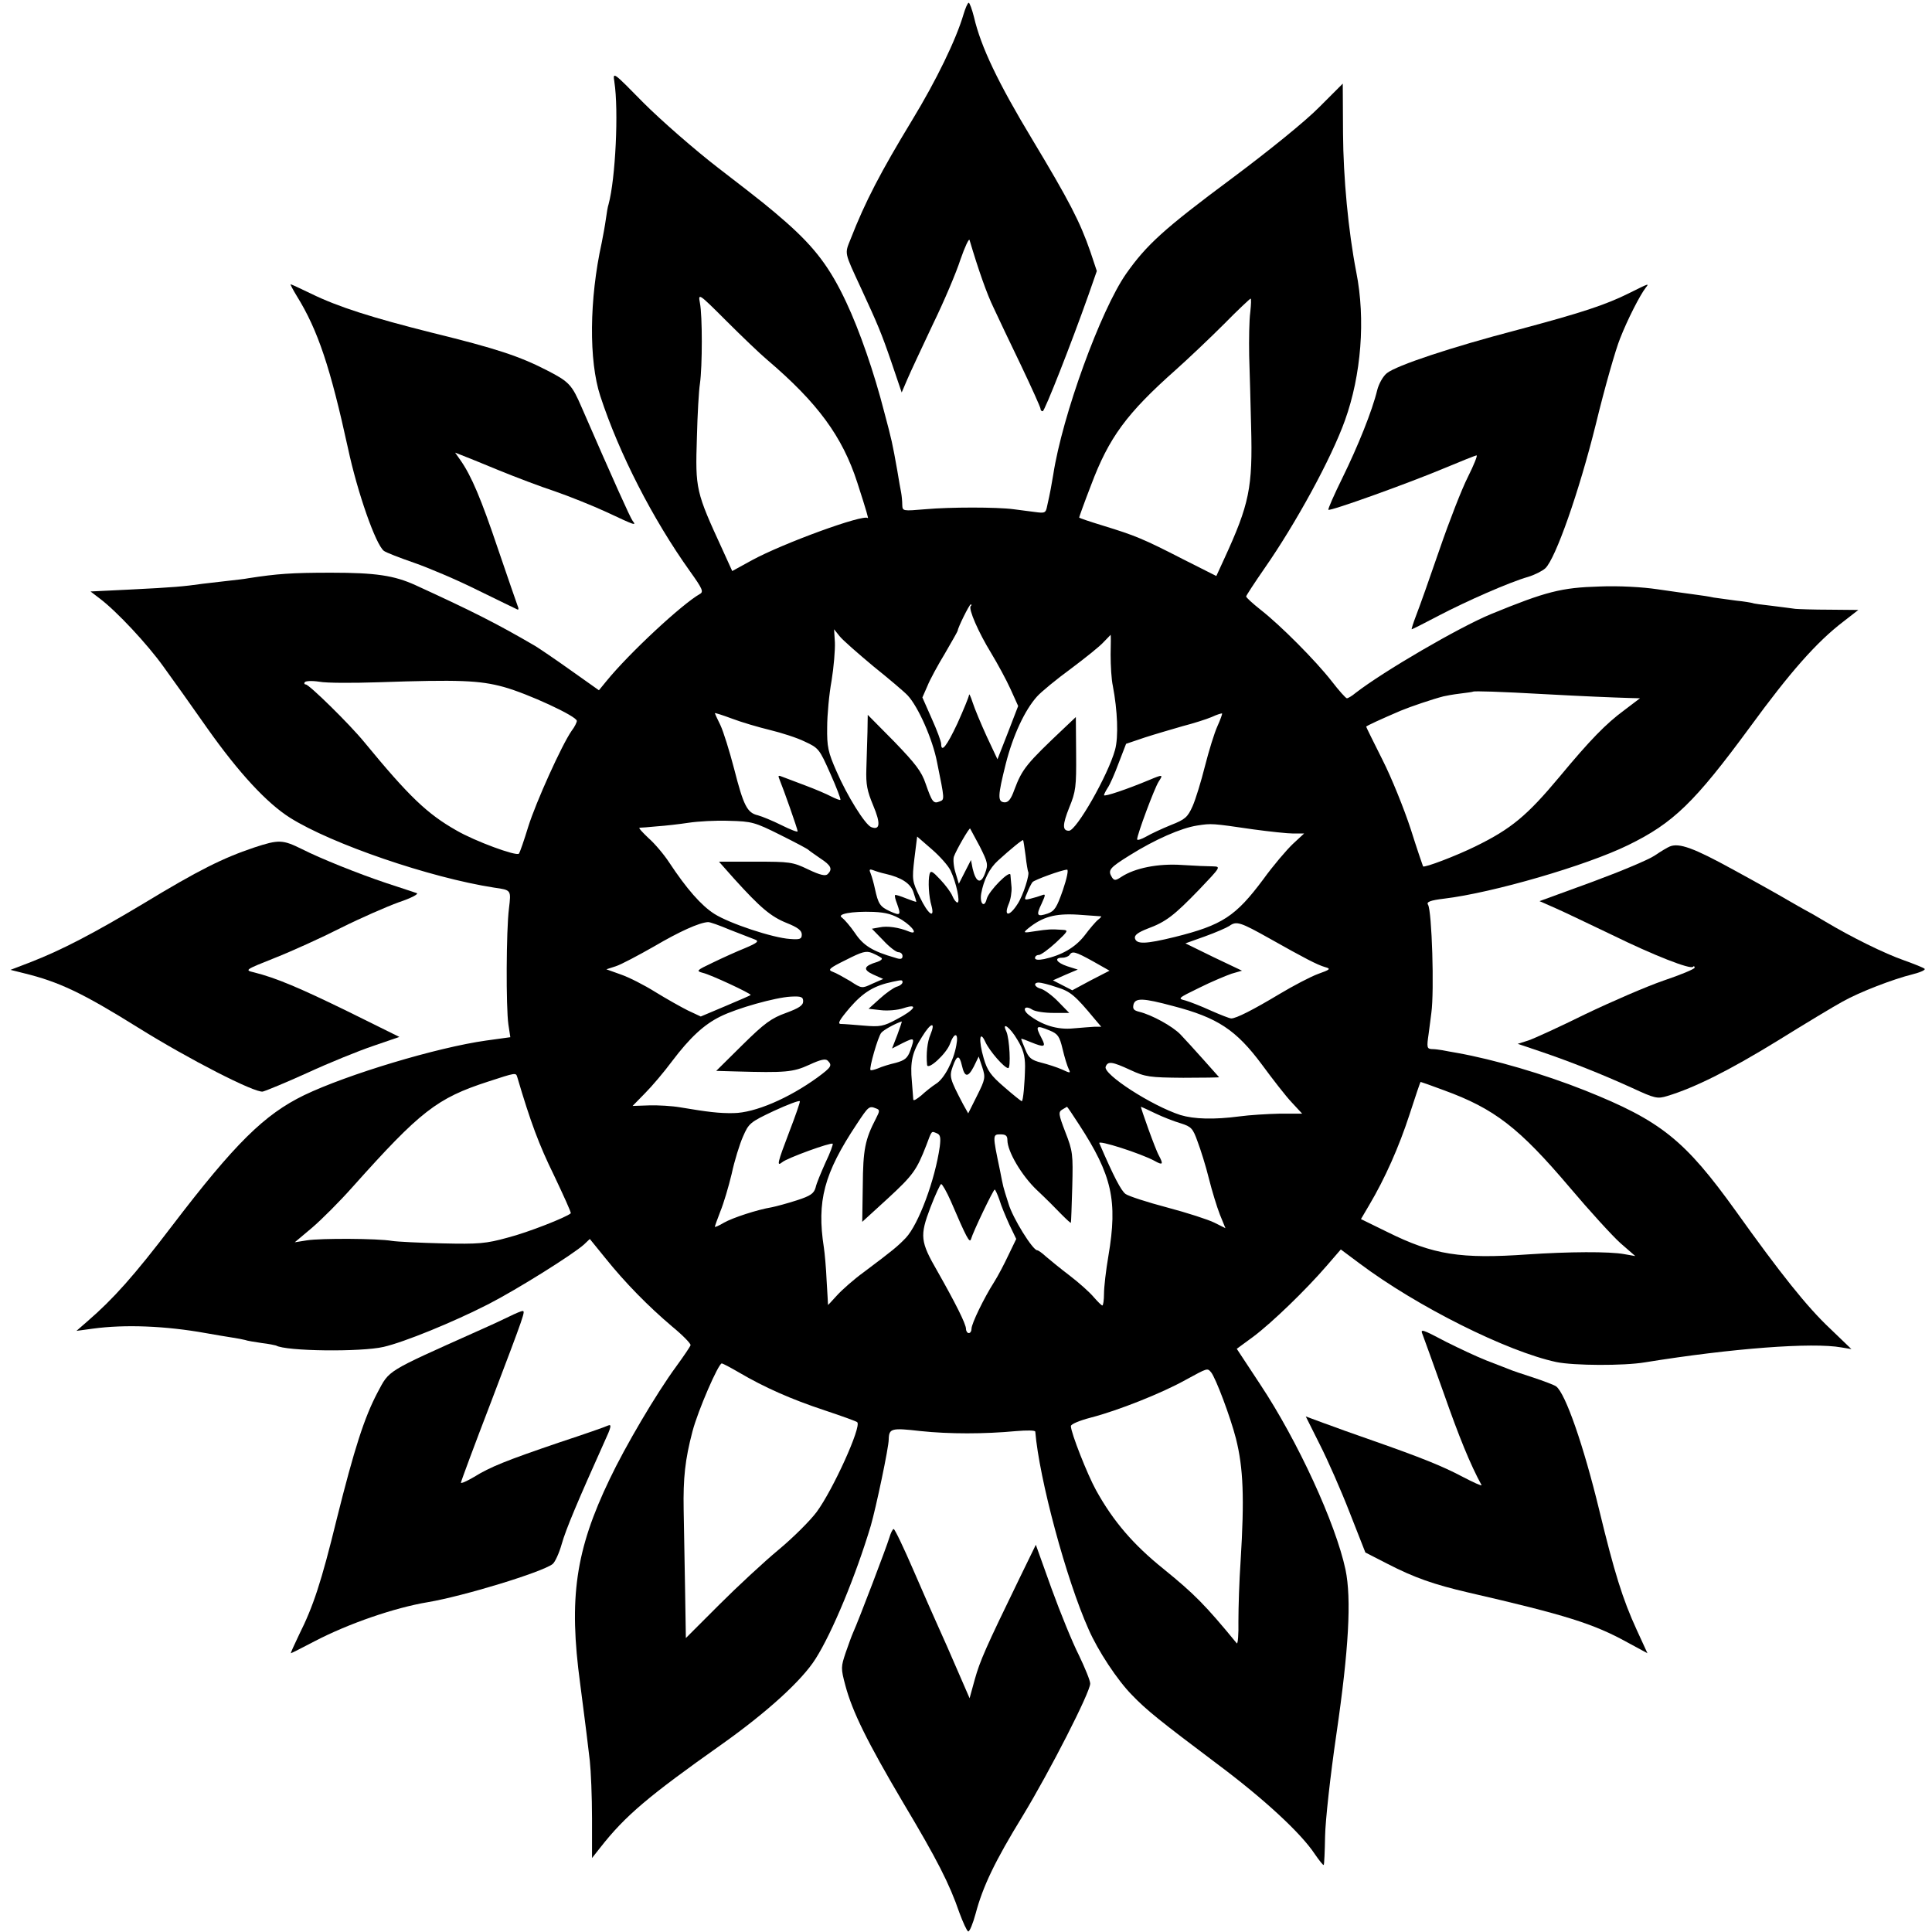
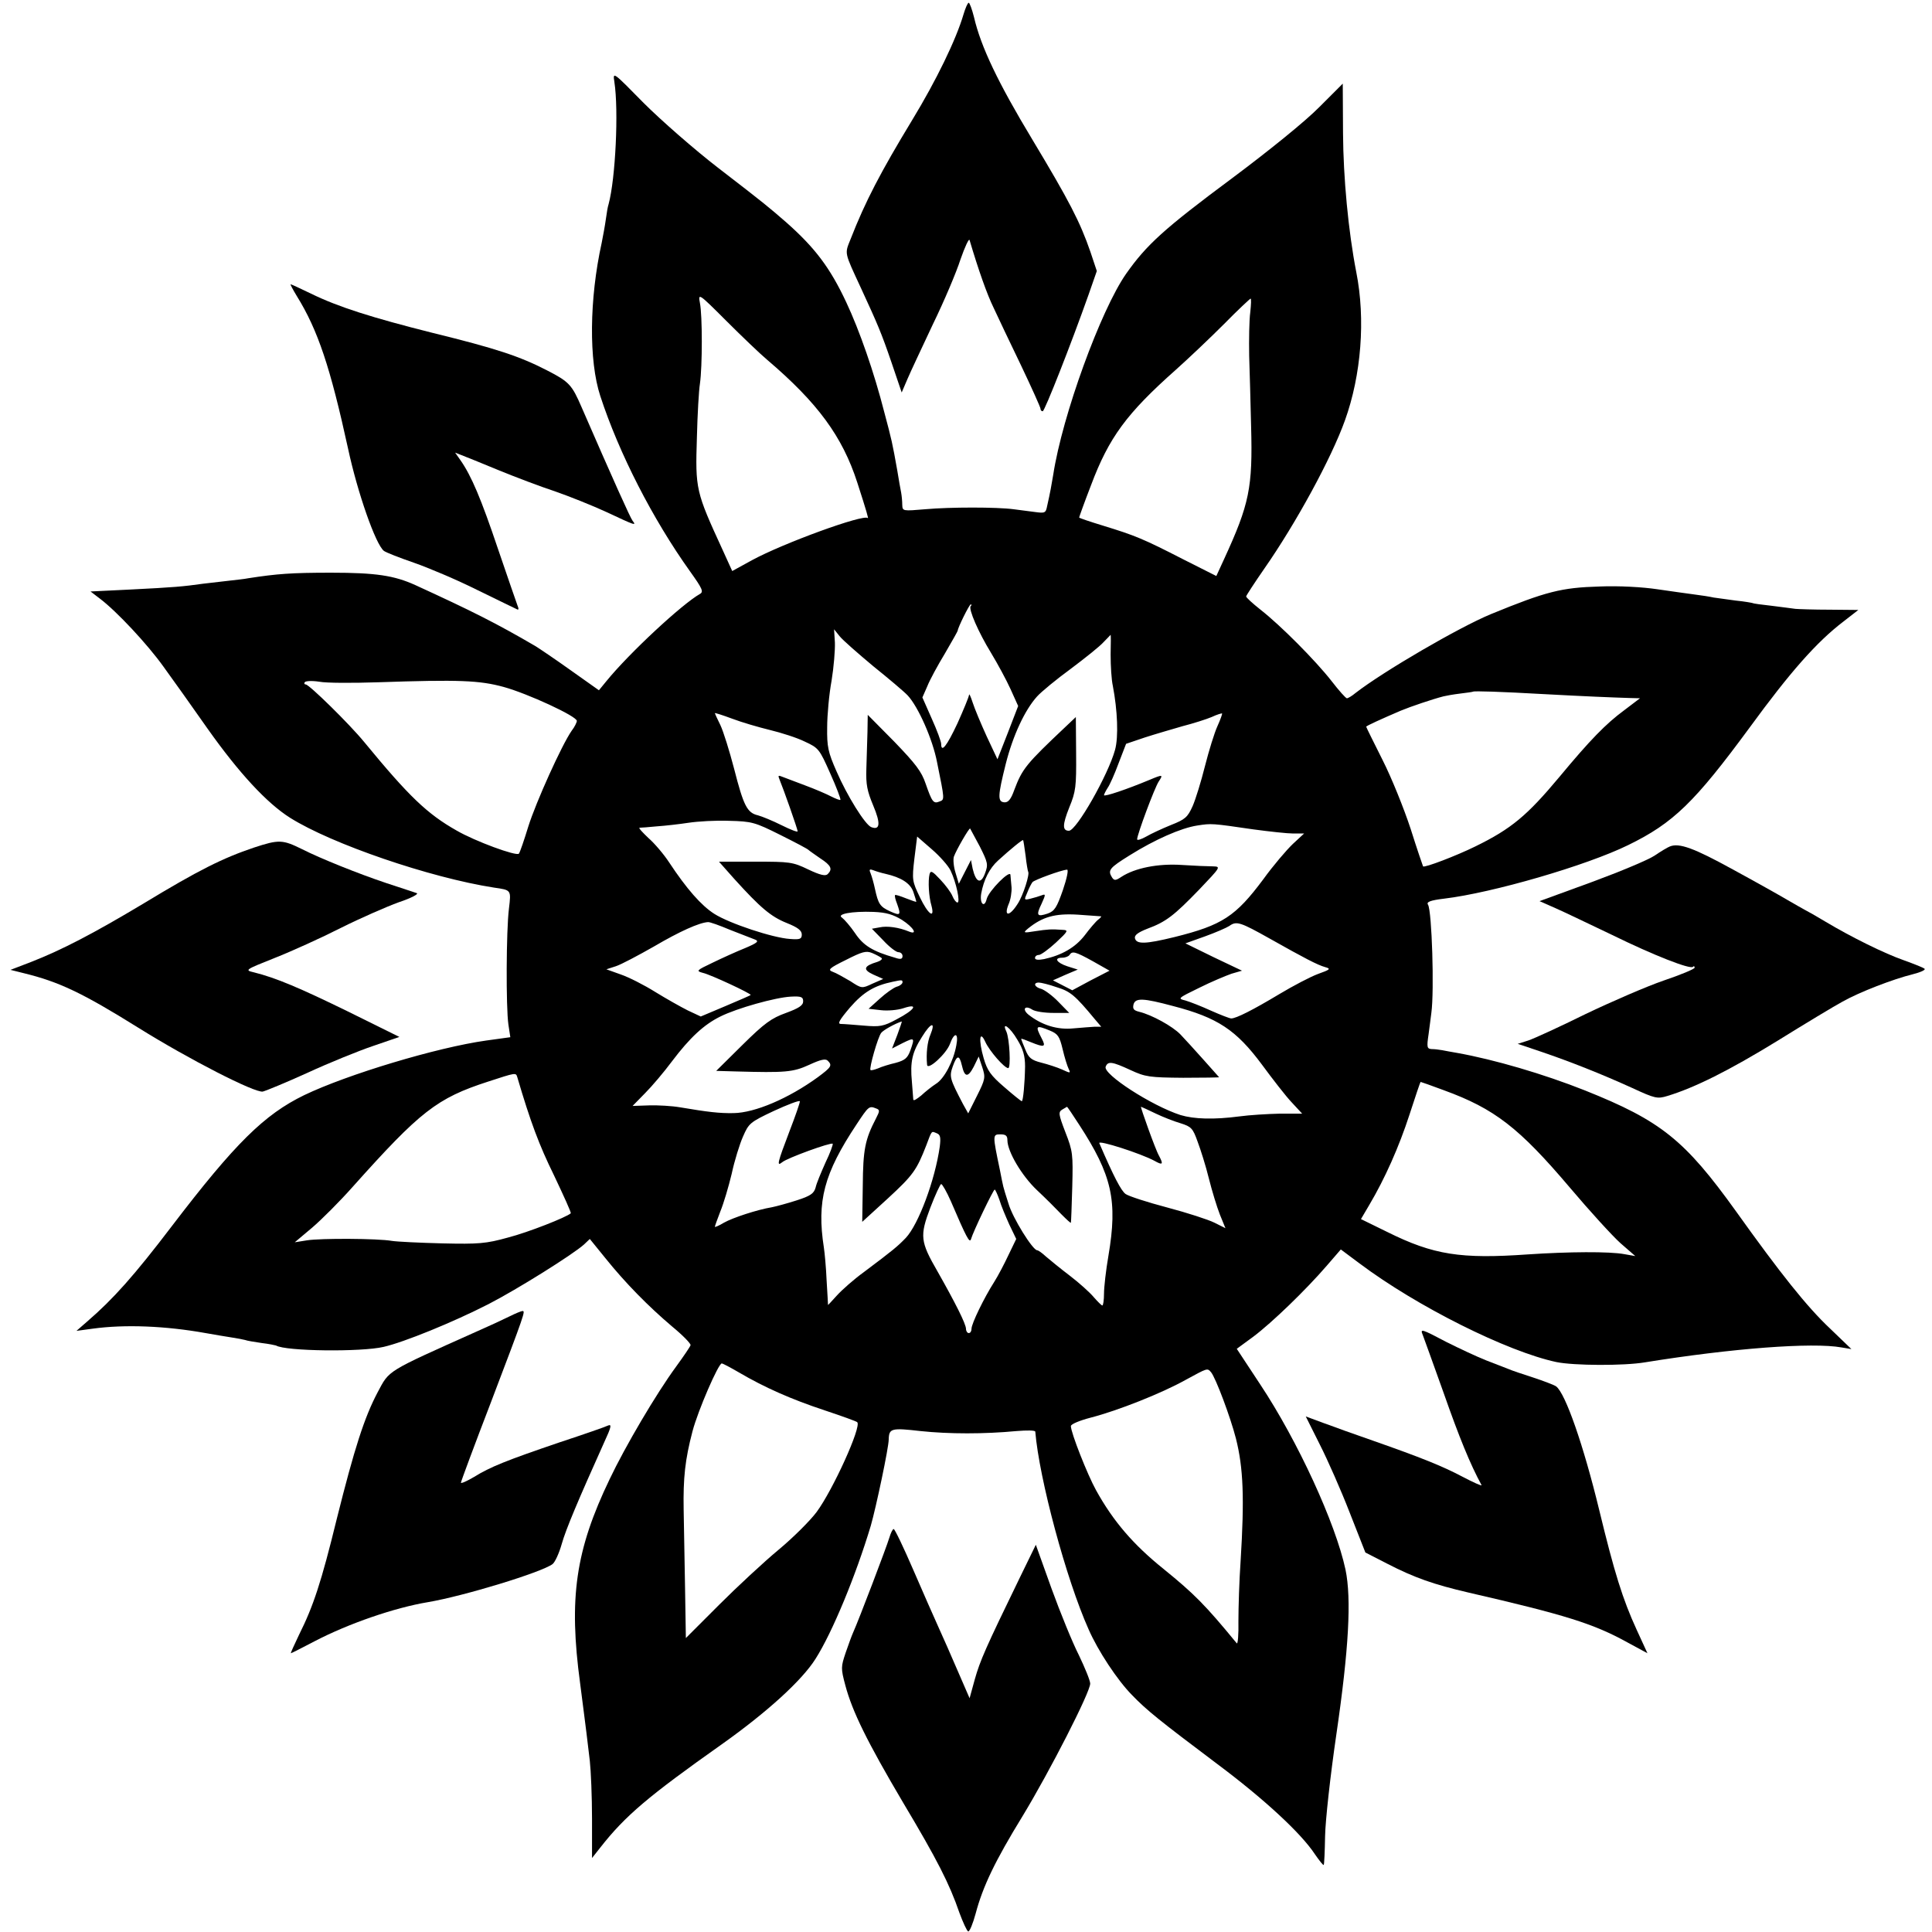
<svg xmlns="http://www.w3.org/2000/svg" version="1.0" width="700pt" height="700pt" viewBox="0 0 700 700" preserveAspectRatio="xMidYMid meet">
  <g transform="translate(0,700) scale(0.1,-0.1)" fill="#000000" stroke="none">
    <path d="M3491 6948 c-27 -92 -99 -240 -186 -383 -114 -188 -170 -295 -223 -431 -22 -55 -24 -45 38 -179 60 -130 73 -160 110 -268 l37 -109 21 49 c11 26 53 115 92 198 40 82 85 188 100 235 16 46 31 78 33 70 32 -108 63 -196 87 -245 15 -33 60 -127 99 -208 39 -82 71 -153 71 -158 0 -5 3 -9 8 -9 7 0 103 244 166 422 l30 86 -23 69 c-38 110 -77 185 -211 408 -123 204 -186 335 -211 443 -7 28 -16 52 -19 52 -4 0 -12 -19 -19 -42z" />
    <path d="M2226 6703 c16 -103 4 -351 -21 -443 -3 -8 -7 -33 -10 -55 -3 -22 -10 -60 -15 -85 -45 -204 -47 -427 -5 -555 68 -208 190 -446 325 -635 45 -63 50 -74 36 -82 -64 -36 -256 -214 -339 -316 l-27 -33 -103 73 c-56 40 -114 79 -127 87 -142 83 -232 128 -435 221 -77 35 -144 45 -305 45 -145 0 -196 -4 -300 -20 -14 -3 -45 -6 -70 -9 -25 -3 -67 -8 -95 -11 -71 -10 -103 -13 -263 -21 l-144 -7 34 -26 c61 -46 172 -165 230 -246 32 -44 104 -145 160 -225 114 -161 215 -270 299 -323 151 -95 507 -217 739 -253 63 -9 62 -8 54 -76 -10 -79 -11 -358 -2 -420 l7 -46 -87 -12 c-179 -25 -504 -123 -660 -198 -144 -70 -250 -174 -479 -474 -137 -180 -213 -265 -307 -346 l-39 -34 59 8 c117 16 264 10 409 -16 33 -6 76 -13 95 -16 19 -3 41 -7 48 -9 7 -3 34 -7 60 -11 26 -3 49 -8 52 -9 35 -21 309 -24 390 -5 74 17 251 89 380 155 105 54 306 180 346 216 l21 20 56 -69 c73 -91 157 -176 242 -248 39 -32 69 -63 67 -68 -2 -6 -25 -40 -52 -77 -72 -98 -185 -290 -241 -408 -124 -258 -149 -431 -107 -741 10 -80 21 -161 23 -180 2 -19 8 -64 12 -100 4 -36 8 -130 8 -209 l0 -143 30 38 c90 115 174 186 440 374 165 117 291 232 340 310 61 96 146 302 200 482 19 66 65 283 65 313 1 40 10 42 115 30 104 -11 231 -11 348 0 37 3 67 3 68 -2 14 -170 112 -535 193 -716 34 -78 104 -184 157 -238 54 -56 99 -92 309 -250 170 -127 304 -251 354 -327 16 -23 30 -41 32 -39 2 1 4 48 5 104 1 56 19 220 41 370 45 308 55 490 33 596 -36 168 -173 466 -309 671 l-85 129 60 44 c68 51 191 170 266 257 l51 59 67 -50 c209 -157 536 -320 714 -358 63 -13 244 -14 321 -1 316 51 607 73 712 54 l36 -6 -78 75 c-83 78 -180 200 -340 424 -186 259 -272 328 -547 438 -151 60 -329 112 -463 136 -19 3 -44 8 -55 10 -11 2 -28 4 -38 4 -17 1 -18 7 -11 54 4 28 8 63 10 77 11 79 2 369 -12 392 -7 10 8 16 58 22 176 21 516 120 667 194 164 80 241 155 441 427 146 200 242 309 339 383 l54 42 -104 1 c-57 0 -113 2 -124 3 -11 2 -49 6 -85 11 -36 4 -67 8 -70 10 -3 1 -30 6 -61 9 -31 4 -67 9 -80 11 -13 3 -44 8 -69 11 -25 3 -85 12 -135 19 -53 8 -140 13 -210 10 -138 -4 -193 -18 -393 -100 -116 -48 -389 -207 -491 -286 -13 -11 -27 -19 -31 -19 -4 0 -29 28 -56 63 -58 74 -184 201 -257 258 -29 23 -52 44 -52 48 0 3 30 49 66 101 115 165 243 400 292 537 59 164 75 366 41 537 -29 149 -47 343 -48 502 l-1 181 -85 -85 c-49 -50 -181 -157 -315 -257 -249 -185 -311 -242 -385 -347 -92 -132 -231 -513 -264 -728 -6 -36 -11 -65 -22 -113 -5 -26 -8 -27 -45 -22 -21 3 -56 7 -77 10 -60 8 -230 8 -319 0 -83 -7 -83 -7 -84 16 0 13 -2 33 -4 44 -2 11 -9 47 -14 80 -18 101 -20 110 -47 211 -37 145 -90 297 -138 399 -59 126 -114 198 -218 290 -66 57 -71 62 -245 196 -87 67 -209 174 -271 236 -112 114 -112 114 -106 76z m554 -1007 c182 -155 272 -277 326 -444 34 -105 42 -134 38 -129 -15 15 -306 -91 -420 -153 l-71 -39 -35 77 c-97 211 -99 219 -93 407 2 83 7 170 11 195 9 63 9 247 0 292 -7 37 -5 36 96 -65 57 -57 123 -120 148 -141z m1750 173 c-4 -29 -5 -100 -4 -158 2 -58 5 -173 7 -256 6 -222 -6 -281 -98 -481 l-28 -61 -121 61 c-144 74 -174 86 -288 121 -49 15 -88 28 -88 30 0 2 19 55 43 117 65 173 129 260 307 418 46 41 125 116 175 166 49 50 93 91 96 92 3 1 2 -21 -1 -49z m-1013 -1065 c-9 -10 28 -95 74 -170 23 -38 55 -97 70 -130 l28 -62 -37 -96 -38 -97 -39 83 c-21 46 -44 101 -51 123 -7 22 -13 34 -13 27 -1 -8 -20 -54 -42 -103 -39 -83 -59 -108 -59 -74 0 8 -15 49 -34 91 l-34 77 18 41 c9 23 38 76 64 119 25 43 46 80 46 82 0 10 42 95 47 95 4 0 4 -3 0 -6z m-354 -217 c56 -45 113 -93 126 -107 38 -41 90 -158 106 -241 28 -138 28 -136 9 -143 -22 -9 -27 -2 -50 64 -15 45 -37 73 -114 153 l-96 97 -1 -62 c-1 -35 -3 -94 -4 -133 -2 -58 3 -81 25 -134 27 -64 25 -90 -7 -78 -22 8 -88 114 -126 202 -31 70 -35 90 -34 160 0 44 7 120 16 169 8 49 13 111 12 138 l-3 48 20 -25 c11 -14 66 -62 121 -108z m861 41 c0 -40 3 -91 8 -113 17 -89 21 -185 8 -232 -25 -91 -140 -293 -167 -293 -24 0 -24 21 1 84 24 58 26 76 25 196 l-1 132 -37 -35 c-143 -135 -157 -152 -186 -229 -12 -34 -22 -46 -36 -45 -25 2 -24 23 5 139 26 103 69 195 113 244 15 17 71 63 123 101 52 39 106 82 119 97 14 14 25 26 25 26 1 0 1 -33 0 -72z m-2654 -100 c294 10 367 7 455 -17 87 -24 265 -106 265 -123 0 -5 -8 -22 -19 -36 -36 -52 -129 -258 -157 -347 -15 -49 -30 -93 -34 -98 -9 -10 -159 45 -226 84 -106 60 -172 123 -334 320 -54 66 -200 209 -212 209 -5 0 -7 4 -4 8 3 5 27 6 53 2 26 -5 122 -5 213 -2z m4225 -43 c147 -8 244 -12 309 -14 l38 -1 -58 -44 c-65 -48 -122 -106 -234 -241 -117 -140 -174 -188 -305 -252 -67 -33 -184 -78 -189 -72 -1 2 -22 63 -45 136 -24 73 -69 185 -102 250 -32 64 -59 118 -59 120 0 3 55 28 125 58 36 15 116 42 155 52 8 2 35 7 60 10 25 3 46 6 47 7 4 3 99 0 258 -9z m-2805 -130 c41 -10 98 -28 126 -42 50 -23 53 -27 92 -115 23 -51 39 -94 37 -96 -2 -2 -17 4 -33 12 -17 9 -59 27 -94 40 -35 13 -72 27 -82 31 -17 7 -18 6 -11 -11 13 -31 65 -178 65 -186 0 -4 -26 6 -58 22 -32 16 -71 32 -86 36 -39 9 -52 35 -86 168 -17 65 -39 136 -50 159 -11 22 -20 42 -20 43 0 2 28 -7 63 -20 34 -13 96 -31 137 -41z m1621 14 c-11 -24 -31 -89 -45 -144 -14 -56 -34 -121 -45 -146 -18 -40 -27 -48 -78 -68 -32 -13 -73 -32 -90 -42 -18 -10 -33 -15 -33 -10 0 17 63 186 78 209 17 26 16 27 -34 6 -79 -33 -164 -62 -164 -55 0 3 6 15 13 26 8 11 26 52 40 90 l27 70 68 23 c37 12 99 30 137 41 39 10 86 25 105 33 19 9 36 14 38 13 1 -1 -6 -22 -17 -46z m-1584 -394 c54 -27 100 -51 103 -55 3 -3 22 -16 42 -30 40 -26 45 -39 27 -57 -8 -8 -27 -4 -71 17 -56 27 -67 28 -191 28 l-132 0 55 -62 c95 -105 133 -137 190 -160 40 -16 55 -27 55 -42 0 -16 -6 -19 -43 -16 -62 4 -219 56 -274 91 -47 30 -100 90 -164 187 -19 29 -53 69 -75 88 -21 20 -36 36 -32 37 5 0 33 2 63 5 30 2 82 8 115 13 33 5 99 9 147 7 82 -2 93 -5 185 -51z m1714 20 c59 -8 124 -15 145 -15 l39 0 -41 -38 c-22 -21 -71 -78 -107 -128 -100 -134 -148 -166 -321 -209 -106 -26 -139 -27 -144 -4 -2 11 12 21 45 34 68 25 97 48 188 142 78 82 79 83 50 84 -16 0 -67 2 -112 5 -87 6 -171 -11 -220 -43 -21 -14 -26 -14 -34 -2 -16 26 -10 34 64 80 91 57 186 99 245 108 52 8 52 8 203 -14z m-991 -62 c29 -58 31 -65 19 -97 -15 -41 -33 -34 -45 17 l-6 31 -22 -43 -22 -43 -12 40 c-7 22 -9 48 -6 58 9 25 56 106 59 102 1 -2 17 -31 35 -65z m-106 -87 c21 -44 36 -116 25 -116 -5 0 -13 11 -18 23 -5 13 -25 40 -44 60 -29 31 -35 34 -39 20 -6 -24 -3 -82 7 -115 13 -50 -13 -30 -42 31 -28 58 -29 63 -20 140 l10 80 53 -46 c29 -25 60 -60 68 -77z m272 53 c3 -29 8 -55 9 -57 7 -8 -18 -87 -38 -117 -29 -46 -51 -47 -33 -2 8 17 12 46 11 62 -2 17 -3 37 -4 45 -1 20 -78 -57 -86 -87 -8 -34 -26 -18 -20 19 9 50 30 92 61 120 45 41 89 77 91 74 1 -1 5 -27 9 -57z m-508 -65 c57 -13 90 -34 101 -65 6 -18 11 -34 11 -36 0 -2 -16 4 -37 12 -20 8 -38 14 -40 12 -2 -3 1 -16 7 -31 15 -42 13 -45 -25 -28 -37 17 -43 27 -55 82 -4 19 -11 44 -15 54 -7 16 -5 18 9 13 10 -4 30 -10 44 -13z m643 -59 c-22 -63 -30 -76 -55 -85 -39 -13 -43 -7 -22 36 15 33 15 36 0 30 -8 -3 -27 -9 -40 -12 -24 -6 -24 -5 -12 22 6 16 15 33 19 38 7 8 105 44 125 45 6 1 0 -30 -15 -74z m-583 -108 c42 -27 59 -56 25 -42 -36 15 -79 21 -106 15 l-28 -5 41 -42 c22 -24 47 -43 55 -43 8 0 15 -6 15 -14 0 -11 -7 -13 -27 -6 -81 23 -115 44 -145 89 -17 25 -39 50 -47 56 -22 13 35 24 114 21 46 -2 70 -9 103 -29z m721 13 c3 0 -2 -6 -10 -12 -9 -7 -31 -33 -49 -57 -34 -44 -83 -72 -147 -86 -21 -4 -33 -3 -33 4 0 6 6 11 14 11 7 0 35 20 62 45 45 42 46 45 23 46 -41 3 -52 2 -99 -5 -43 -7 -44 -6 -25 10 52 42 97 55 180 50 44 -3 82 -6 84 -6z m-1344 -49 c39 -15 79 -31 90 -35 16 -6 10 -12 -35 -31 -30 -12 -83 -36 -118 -53 -59 -28 -61 -30 -35 -37 27 -6 173 -74 173 -80 0 -1 -41 -19 -91 -40 l-90 -38 -47 22 c-26 13 -79 43 -118 67 -40 25 -95 53 -124 63 l-53 19 34 11 c19 6 81 39 139 72 92 54 163 86 195 88 6 1 42 -12 80 -28z m1956 -32 c126 -71 172 -95 200 -103 22 -6 19 -9 -26 -25 -27 -10 -90 -43 -140 -73 -95 -57 -156 -88 -174 -88 -6 0 -39 13 -73 28 -35 16 -76 32 -93 37 -29 7 -28 8 50 46 44 22 97 44 117 51 l38 11 -103 49 -102 50 70 25 c39 14 78 31 89 38 26 19 40 14 147 -46z m-1407 -70 c4 -4 -3 -10 -15 -14 -50 -15 -54 -28 -15 -46 l36 -16 -39 -17 c-38 -18 -39 -18 -80 9 -24 14 -52 30 -64 34 -19 7 -13 13 48 43 59 30 73 34 95 25 14 -6 29 -14 34 -18z m766 -12 l60 -34 -68 -35 -67 -36 -35 18 -35 18 45 20 45 19 -38 12 c-39 13 -50 31 -18 31 11 0 23 5 26 10 10 15 20 13 85 -23z m-690 -76 c0 -5 -9 -13 -21 -16 -12 -4 -39 -23 -62 -44 l-40 -36 44 -5 c24 -3 61 0 82 7 57 19 43 -5 -24 -40 -48 -26 -61 -28 -119 -23 -36 3 -73 6 -83 6 -14 0 -6 14 33 60 49 56 88 79 155 93 33 7 35 7 35 -2z m559 -18 c49 -15 66 -29 138 -116 l23 -27 -23 0 c-12 -1 -47 -3 -78 -6 -58 -6 -115 12 -163 50 -24 20 -12 35 14 18 11 -7 45 -12 77 -12 l57 0 -39 40 c-22 23 -50 43 -62 47 -25 6 -31 23 -9 23 7 0 37 -7 65 -17z m-919 -51 c0 -15 -16 -25 -62 -42 -53 -19 -78 -37 -158 -116 l-95 -94 70 -2 c181 -5 208 -3 267 24 41 19 59 23 67 15 17 -17 14 -23 -36 -60 -106 -77 -228 -129 -305 -130 -52 -1 -93 4 -194 21 -29 5 -79 8 -112 7 l-60 -2 45 46 c25 25 69 77 98 116 65 86 116 133 175 162 60 30 199 69 255 72 38 2 45 -1 45 -17z m1340 -17 c162 -42 229 -87 322 -212 39 -53 87 -115 108 -137 l38 -41 -82 0 c-44 -1 -110 -5 -146 -10 -92 -12 -163 -10 -213 5 -105 34 -281 148 -271 175 8 21 23 19 90 -12 54 -25 69 -27 191 -28 72 0 131 1 130 2 -1 1 -27 30 -57 64 -30 34 -68 75 -83 91 -29 30 -104 71 -149 82 -20 5 -25 10 -21 27 7 24 35 23 143 -6z m-999 -105 l-19 -49 39 20 c43 21 44 20 27 -28 -10 -27 -20 -35 -53 -44 -22 -5 -51 -14 -64 -20 -13 -5 -25 -8 -27 -6 -6 5 27 121 39 135 8 10 49 33 74 41 2 1 -6 -21 -16 -49z m120 1 c-11 -25 -16 -69 -12 -109 2 -22 70 40 83 76 16 44 32 41 23 -5 -10 -57 -44 -122 -74 -140 -14 -9 -38 -28 -53 -42 -16 -13 -28 -21 -29 -15 0 5 -3 34 -5 64 -7 73 1 108 37 164 32 52 50 56 30 7z m315 -18 c21 -34 28 -59 28 -97 -1 -62 -7 -126 -12 -126 -2 0 -31 23 -63 51 -49 42 -62 60 -75 105 -19 65 -15 105 6 59 15 -33 69 -95 83 -95 10 0 5 107 -7 133 -18 38 14 15 40 -30z m118 33 c29 -12 35 -21 46 -67 7 -30 17 -62 22 -72 8 -16 6 -16 -24 -2 -18 8 -52 19 -76 25 -35 9 -45 17 -57 47 -8 19 -15 37 -15 39 0 2 16 -4 35 -12 49 -20 56 -18 39 14 -24 46 -21 49 30 28z m-319 -126 c10 -44 22 -45 43 -5 l18 37 13 -39 c12 -37 11 -43 -19 -103 l-32 -64 -19 34 c-48 92 -50 99 -37 136 15 42 24 43 33 4z m-1611 -42 c48 -163 79 -246 133 -356 35 -74 63 -135 61 -138 -15 -14 -154 -69 -228 -88 -79 -22 -106 -24 -237 -21 -81 2 -164 6 -183 9 -51 9 -258 10 -308 2 l-44 -7 63 53 c34 29 101 96 147 148 245 274 305 321 490 381 101 33 101 33 106 17z m3357 -48 c184 -67 273 -136 457 -353 71 -84 154 -175 183 -201 l54 -47 -40 7 c-53 10 -202 9 -350 -1 -242 -17 -341 -2 -508 81 l-96 47 30 51 c57 96 108 211 146 328 21 65 39 118 40 118 1 0 39 -13 84 -30z m-2371 -150 c-43 -113 -47 -128 -26 -111 17 15 177 73 183 67 2 -2 -9 -33 -26 -68 -16 -36 -33 -76 -36 -91 -6 -21 -18 -30 -68 -46 -34 -11 -75 -22 -90 -25 -54 -9 -142 -38 -174 -56 -18 -11 -33 -17 -33 -15 0 2 9 28 20 56 12 29 30 90 41 136 10 47 29 108 41 135 21 48 25 52 112 93 50 23 92 39 94 35 1 -4 -16 -53 -38 -110z m314 84 c14 -5 14 -9 0 -36 -40 -77 -47 -113 -48 -244 l-2 -131 93 85 c91 84 104 102 139 192 21 56 18 52 38 44 13 -5 15 -15 11 -48 -17 -121 -77 -282 -123 -331 -30 -31 -44 -43 -152 -124 -36 -26 -80 -65 -98 -85 -18 -20 -32 -35 -32 -34 0 2 -2 41 -5 88 -2 47 -7 101 -10 120 -26 168 0 268 119 447 43 65 45 67 70 57z m736 -59 c119 -183 140 -275 106 -475 -9 -52 -16 -114 -16 -137 0 -24 -3 -43 -6 -43 -3 0 -17 14 -31 30 -14 17 -53 52 -87 78 -33 25 -72 57 -86 69 -14 13 -28 23 -32 23 -16 0 -89 117 -104 169 -22 69 -18 56 -31 121 -27 129 -27 130 2 130 19 0 25 -5 25 -21 0 -41 52 -129 107 -181 31 -29 71 -69 89 -88 19 -19 34 -33 34 -30 1 3 3 61 5 130 3 118 2 129 -25 198 -25 65 -26 73 -11 82 9 5 17 10 17 10 1 0 21 -29 44 -65z m276 41 c27 -13 68 -29 92 -36 38 -12 44 -18 61 -66 11 -29 30 -89 41 -134 11 -44 29 -103 40 -131 l20 -49 -40 20 c-22 11 -99 36 -171 55 -72 19 -140 41 -151 49 -16 12 -42 61 -95 184 -6 13 150 -37 200 -64 30 -17 33 -13 16 19 -12 20 -68 177 -65 177 1 0 25 -11 52 -24z m-741 -318 c57 -133 68 -153 73 -138 8 28 81 180 86 180 2 0 10 -17 17 -37 6 -21 23 -61 36 -90 l25 -52 -28 -58 c-15 -32 -38 -76 -52 -98 -37 -58 -82 -151 -82 -169 0 -9 -4 -16 -10 -16 -5 0 -10 7 -10 15 0 18 -39 95 -103 208 -63 109 -65 129 -26 232 18 47 36 85 39 85 4 0 20 -28 35 -62z m-767 -621 c92 -54 189 -97 310 -137 63 -21 116 -40 118 -43 16 -16 -88 -245 -147 -325 -23 -31 -85 -93 -138 -137 -53 -44 -150 -134 -216 -200 l-120 -120 -3 185 c-2 102 -4 228 -5 280 -2 115 5 181 32 284 20 76 94 246 106 246 4 0 32 -15 63 -33z m1710 1 c17 -21 70 -162 90 -240 27 -107 31 -216 17 -443 -5 -71 -8 -170 -8 -219 1 -48 -2 -84 -6 -80 -115 140 -154 179 -266 270 -108 87 -181 171 -244 285 -31 56 -91 208 -91 232 0 7 31 20 73 31 97 25 256 88 342 136 81 44 79 44 93 28z" />
    <path d="M1075 5928 c77 -124 122 -260 186 -553 34 -159 100 -348 130 -371 8 -6 57 -25 109 -43 52 -18 156 -62 230 -99 74 -36 139 -68 144 -70 5 -3 6 3 1 14 -4 11 -36 103 -71 206 -61 181 -96 264 -136 321 l-19 27 23 -9 c13 -5 73 -29 133 -54 61 -25 153 -60 205 -77 52 -18 137 -52 189 -76 102 -48 108 -50 93 -31 -8 10 -71 150 -185 412 -35 81 -45 92 -125 133 -99 51 -183 79 -415 136 -219 55 -342 94 -440 142 -39 19 -72 34 -74 34 -2 0 8 -19 22 -42z" />
-     <path d="M5905 5939 c-88 -44 -174 -72 -406 -134 -241 -63 -439 -129 -474 -157 -14 -11 -29 -38 -35 -61 -18 -75 -70 -204 -126 -318 -30 -61 -53 -113 -51 -116 6 -6 290 96 421 151 60 25 112 46 116 46 4 0 -10 -35 -31 -77 -22 -43 -68 -161 -103 -263 -35 -102 -73 -209 -84 -237 -11 -29 -19 -53 -17 -53 2 0 46 22 97 49 101 53 258 122 325 141 23 7 51 21 62 31 37 35 122 276 183 522 32 132 72 272 88 311 27 69 72 157 93 184 13 16 12 16 -58 -19z" />
    <path d="M920 3929 c-113 -38 -201 -82 -399 -202 -182 -109 -297 -169 -410 -213 l-73 -28 48 -12 c127 -31 212 -71 414 -197 186 -116 423 -237 452 -232 12 3 85 33 162 68 78 36 184 79 237 97 l96 33 -186 92 c-176 86 -261 122 -341 142 -34 8 -33 9 75 52 61 24 169 73 240 109 72 36 166 77 210 93 45 15 73 30 65 33 -8 3 -58 19 -109 36 -102 34 -241 90 -306 123 -71 35 -84 36 -175 6z" />
-     <path d="M6050 3933 c-8 -3 -33 -18 -55 -33 -22 -15 -125 -58 -228 -96 l-189 -69 59 -26 c32 -14 123 -58 203 -96 153 -75 284 -126 294 -116 3 4 6 2 6 -3 0 -5 -51 -26 -113 -47 -61 -21 -188 -76 -282 -121 -93 -46 -187 -89 -208 -96 l-38 -12 83 -28 c109 -37 222 -82 332 -132 82 -38 91 -40 127 -29 99 30 223 92 396 198 103 64 211 129 239 144 62 35 185 82 254 99 28 7 48 16 43 20 -4 4 -37 17 -73 30 -72 25 -193 85 -285 140 -33 20 -67 39 -75 43 -8 4 -37 21 -65 37 -27 16 -116 66 -197 110 -140 77 -194 97 -228 83z" />
+     <path d="M6050 3933 c-8 -3 -33 -18 -55 -33 -22 -15 -125 -58 -228 -96 l-189 -69 59 -26 c32 -14 123 -58 203 -96 153 -75 284 -126 294 -116 3 4 6 2 6 -3 0 -5 -51 -26 -113 -47 -61 -21 -188 -76 -282 -121 -93 -46 -187 -89 -208 -96 l-38 -12 83 -28 c109 -37 222 -82 332 -132 82 -38 91 -40 127 -29 99 30 223 92 396 198 103 64 211 129 239 144 62 35 185 82 254 99 28 7 48 16 43 20 -4 4 -37 17 -73 30 -72 25 -193 85 -285 140 -33 20 -67 39 -75 43 -8 4 -37 21 -65 37 -27 16 -116 66 -197 110 -140 77 -194 97 -228 83" />
    <path d="M1845 2230 c-22 -11 -74 -35 -115 -53 -335 -150 -318 -140 -362 -222 -48 -91 -84 -203 -148 -459 -56 -229 -85 -316 -136 -418 -18 -38 -32 -68 -30 -68 2 0 41 20 87 44 123 64 289 121 409 141 130 22 412 108 452 138 9 7 24 40 33 72 15 54 61 162 154 369 26 56 28 67 14 61 -10 -5 -88 -32 -173 -60 -197 -67 -254 -90 -312 -126 -27 -16 -48 -25 -48 -21 0 4 49 136 109 292 124 326 125 330 114 330 -4 0 -26 -9 -48 -20z" />
    <path d="M5155 2163 c4 -10 38 -105 76 -211 55 -157 96 -258 137 -333 1 -4 -30 10 -70 31 -72 38 -149 69 -323 130 -49 17 -97 34 -105 37 -8 3 -43 16 -77 28 l-62 23 51 -102 c28 -55 77 -166 108 -246 l57 -145 80 -41 c97 -50 168 -75 293 -104 352 -81 454 -113 577 -181 l72 -39 -39 85 c-51 111 -81 208 -136 435 -56 231 -122 422 -156 447 -7 5 -44 19 -83 32 -38 12 -79 26 -90 31 -11 4 -47 18 -80 31 -33 13 -97 43 -143 66 -93 49 -97 50 -87 26z" />
    <path d="M3222 1428 c-9 -31 -111 -299 -131 -343 -5 -11 -17 -44 -27 -73 -17 -51 -18 -56 -1 -119 25 -94 79 -204 209 -424 123 -206 168 -294 204 -399 13 -35 27 -66 32 -68 5 -1 17 28 27 65 26 98 70 190 170 353 99 163 245 449 245 480 0 11 -19 57 -41 103 -23 45 -67 153 -99 241 l-57 159 -58 -119 c-125 -257 -144 -301 -163 -368 l-19 -69 -43 99 c-23 54 -55 126 -70 159 -15 33 -56 126 -91 207 -35 81 -67 148 -71 148 -4 0 -11 -15 -16 -32z" />
  </g>
</svg>